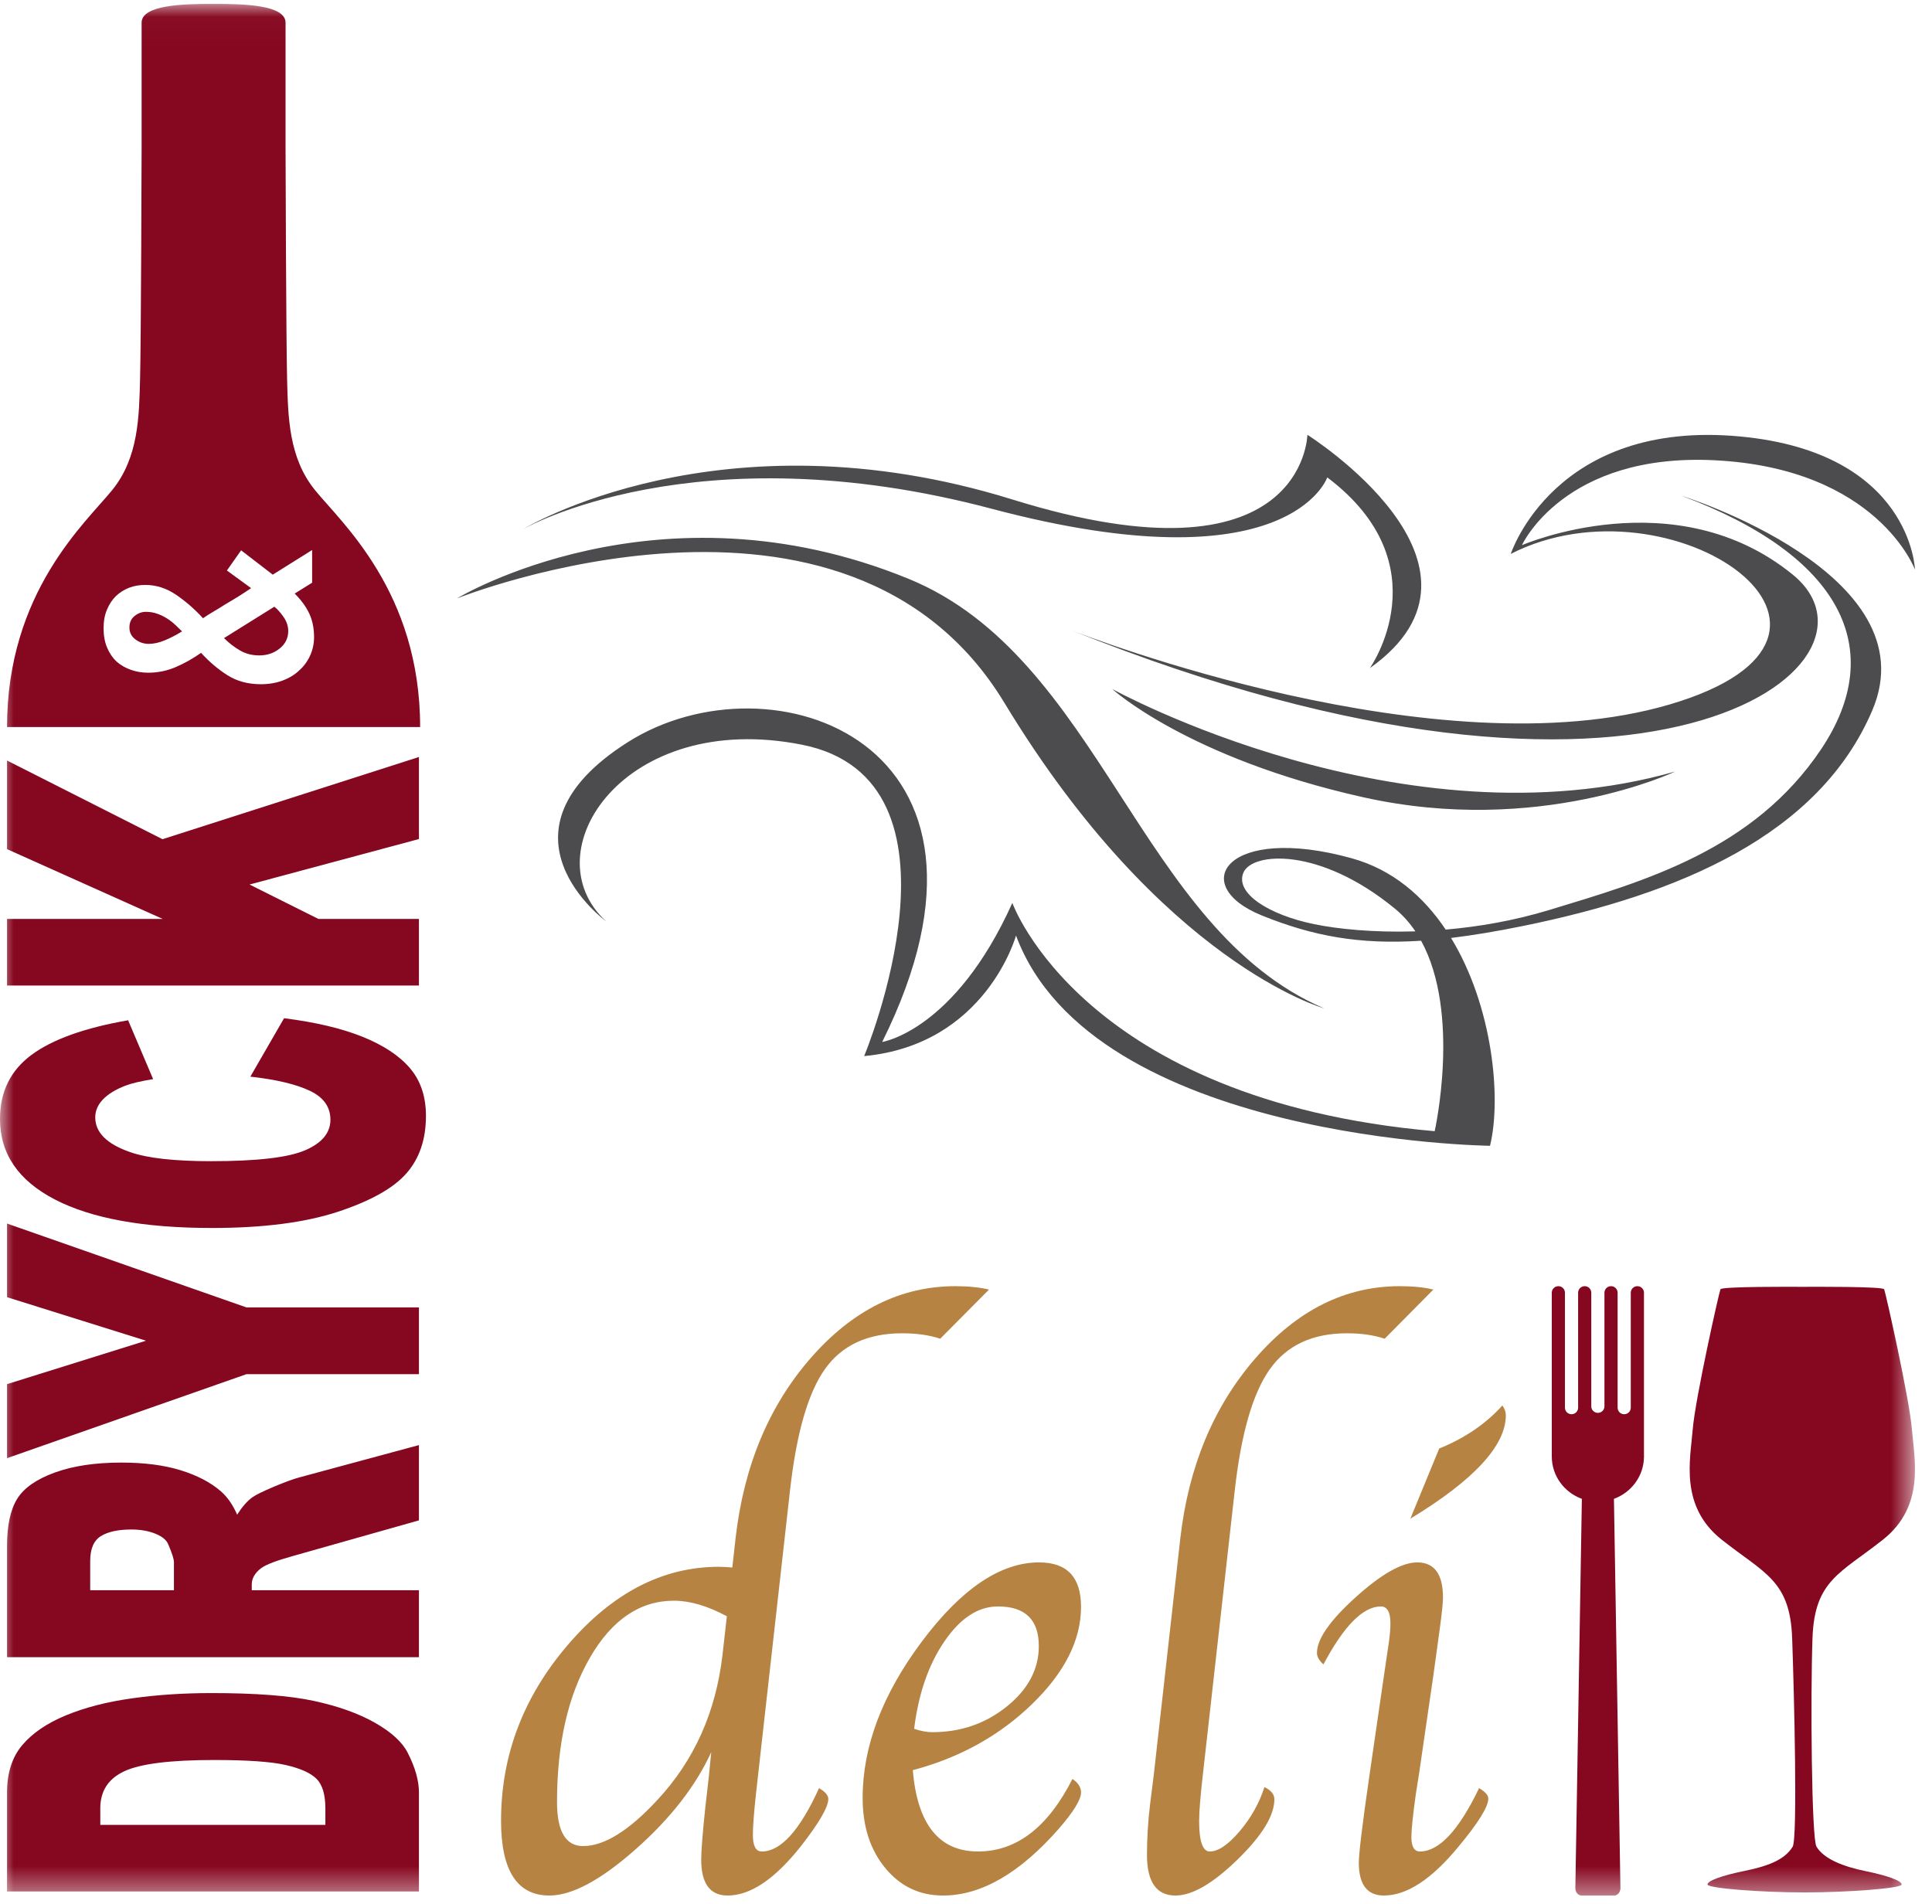
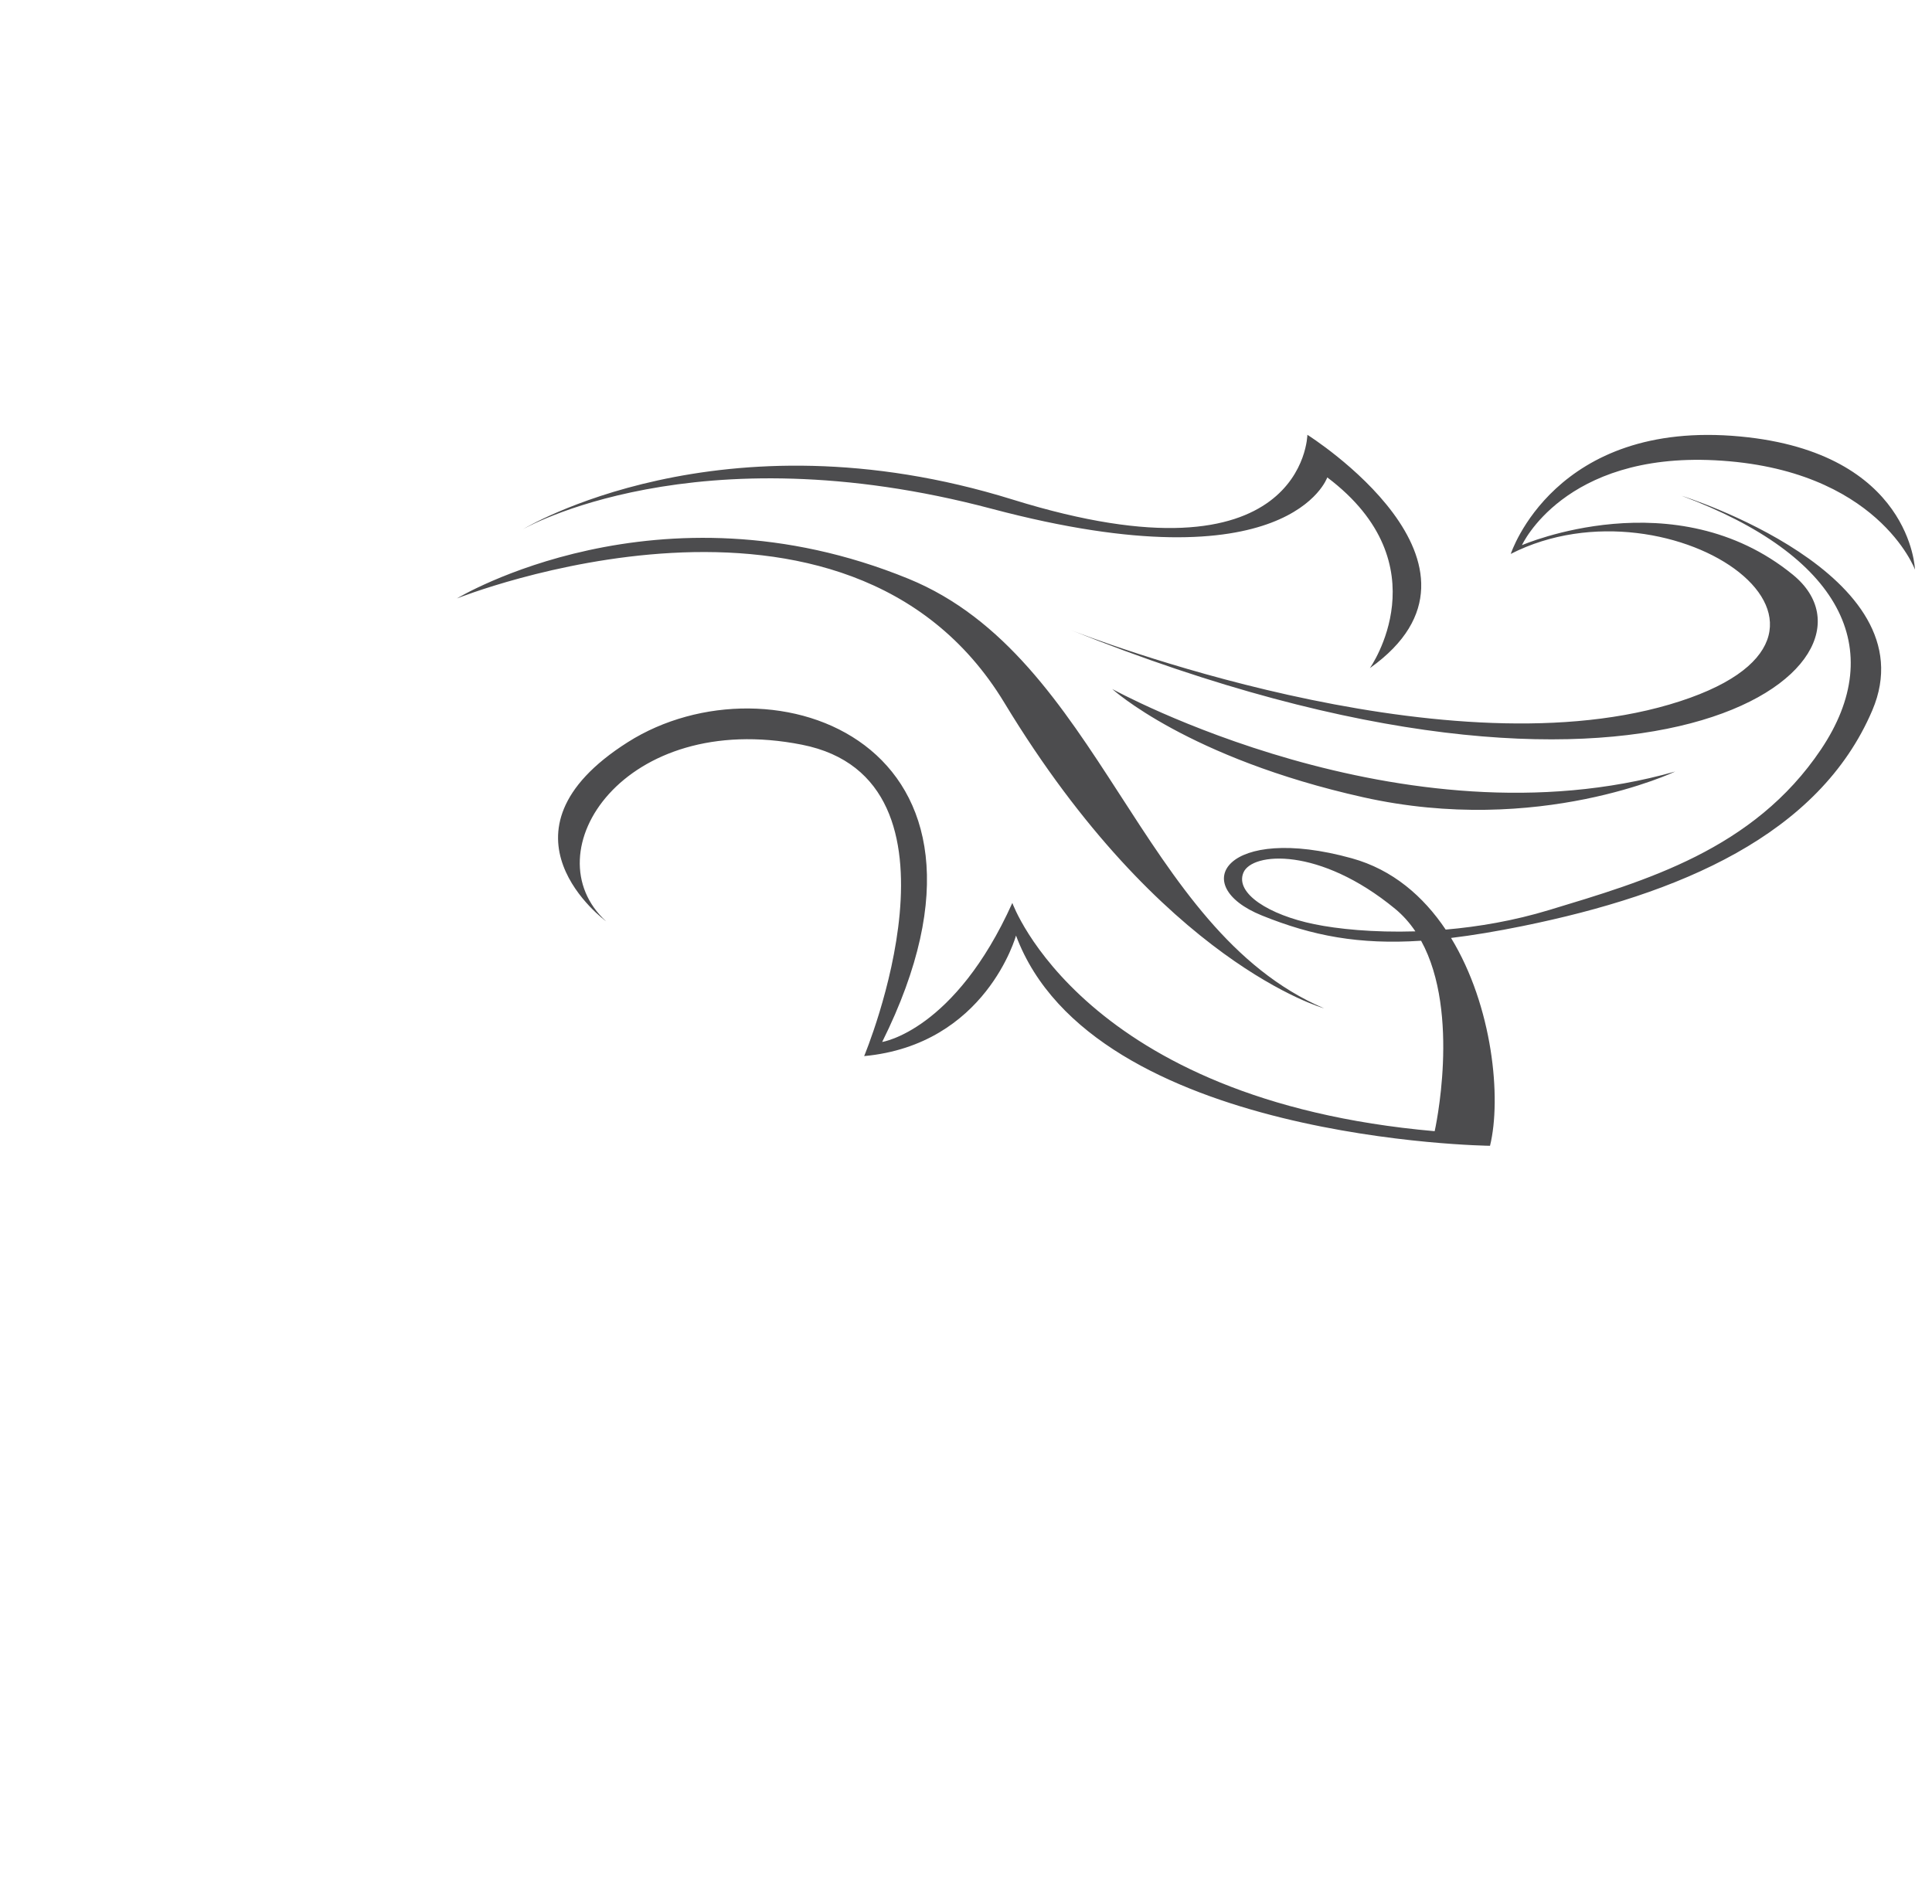
<svg xmlns="http://www.w3.org/2000/svg" xmlns:xlink="http://www.w3.org/1999/xlink" width="70px" height="69px" viewBox="0 0 70 69" version="1.1">
  <title>logo_dryck-deli</title>
  <desc>Created with Sketch.</desc>
  <defs>
    <polygon id="path-1" points="0 0.026 69.383 0.026 69.383 68.571 0 68.571" />
  </defs>
  <g id="Institutional" stroke="none" stroke-width="1" fill="none" fill-rule="evenodd">
    <g id="About-Company" transform="translate(-195, -2780)">
      <g id="Dryck&amp;Deli" transform="translate(165, 2760)">
        <g id="logo_dryck-deli" transform="translate(30, 20)">
          <g id="Group-3" transform="translate(0, 0.115)">
            <mask id="mask-2" fill="white">
              <use xlink:href="#path-1" />
            </mask>
            <g id="Clip-2" />
-             <path d="M0.255,44.221 L0.255,46.889 L5.289,48.466 L0.255,50.04 L0.255,52.722 L8.928,49.679 L15.179,49.679 L15.179,47.259 L8.928,47.259 L0.255,44.221 Z M11.789,66.009 L3.634,66.009 L3.634,65.407 C3.634,64.781 3.926,64.334 4.51,64.064 C5.094,63.794 6.176,63.659 7.757,63.659 C8.952,63.659 9.816,63.719 10.348,63.84 C10.881,63.961 11.254,64.128 11.468,64.341 C11.682,64.554 11.789,64.913 11.789,65.417 L11.789,66.009 Z M13.586,62.31 C12.992,61.973 12.256,61.709 11.377,61.519 C10.498,61.329 9.261,61.234 7.666,61.234 C6.648,61.234 5.684,61.297 4.775,61.426 C3.865,61.553 3.068,61.76 2.382,62.044 C1.697,62.328 1.171,62.688 0.804,63.123 C0.438,63.558 0.255,64.129 0.255,64.836 L0.255,68.423 L15.179,68.423 L15.179,64.836 C15.179,64.407 15.043,63.927 14.772,63.397 C14.575,63.01 14.18,62.648 13.586,62.31 L13.586,62.31 Z M6.302,57.508 L3.268,57.508 L3.268,56.447 C3.268,56.007 3.397,55.707 3.655,55.547 C3.913,55.387 4.283,55.307 4.764,55.307 C5.09,55.307 5.379,55.358 5.63,55.459 C5.881,55.56 6.037,55.691 6.098,55.851 C6.234,56.167 6.302,56.38 6.302,56.49 L6.302,57.508 Z M9.927,53.755 C9.526,53.924 9.265,54.053 9.143,54.141 C8.959,54.273 8.776,54.482 8.592,54.77 C8.436,54.411 8.239,54.128 8.002,53.922 C7.629,53.598 7.142,53.344 6.541,53.159 C5.94,52.974 5.226,52.882 4.398,52.882 C3.448,52.882 2.642,53.003 1.98,53.245 C1.318,53.486 0.865,53.804 0.621,54.198 C0.377,54.593 0.255,55.163 0.255,55.909 L0.255,59.933 L15.179,59.933 L15.179,57.508 L9.122,57.508 L9.122,57.295 C9.122,57.075 9.237,56.878 9.468,56.703 C9.644,56.575 10.028,56.43 10.618,56.266 L15.179,54.976 L15.179,52.248 L10.854,53.417 C10.637,53.474 10.328,53.587 9.927,53.755 L9.927,53.755 Z M67.584,67.684 C66.794,67.522 66.093,67.254 65.815,66.8 C65.634,66.504 65.595,61.333 65.67,59.241 C65.745,57.149 66.674,56.9 68.217,55.68 C69.76,54.46 69.359,52.766 69.271,51.67 C69.183,50.575 68.317,46.714 68.267,46.602 C68.221,46.498 65.655,46.512 65.301,46.514 C64.948,46.512 62.382,46.498 62.335,46.602 C62.285,46.714 61.42,50.575 61.332,51.67 C61.244,52.766 60.843,54.46 62.386,55.68 C63.929,56.9 64.858,57.149 64.933,59.241 C65.008,61.333 65.132,66.503 64.952,66.8 C64.645,67.309 63.974,67.522 63.183,67.684 C62.393,67.846 61.866,68.033 61.866,68.17 C61.866,68.307 63.787,68.457 65.378,68.458 L65.39,68.458 C66.981,68.457 68.902,68.307 68.902,68.17 C68.902,68.033 68.375,67.846 67.584,67.684 L67.584,67.684 Z M13.133,37.452 C12.373,37.147 11.426,36.923 10.292,36.781 L9.071,38.897 C10.014,39.003 10.734,39.175 11.229,39.411 C11.724,39.647 11.972,39.996 11.972,40.458 C11.972,40.934 11.665,41.304 11.052,41.567 C10.439,41.83 9.305,41.961 7.651,41.961 C6.315,41.961 5.336,41.851 4.712,41.631 C3.872,41.339 3.451,40.92 3.451,40.373 C3.451,40.131 3.546,39.913 3.736,39.717 C3.926,39.522 4.198,39.357 4.551,39.222 C4.761,39.14 5.094,39.062 5.548,38.987 L4.642,36.855 C3.068,37.129 1.9,37.547 1.14,38.11 C0.38,38.674 -5.63210299e-05,39.447 -5.63210299e-05,40.431 C-5.63210299e-05,41.689 0.663,42.662 1.989,43.349 C3.315,44.037 5.212,44.381 7.681,44.381 C9.533,44.381 11.052,44.185 12.239,43.795 C13.426,43.404 14.255,42.939 14.726,42.401 C15.198,41.862 15.433,41.169 15.433,40.32 C15.433,39.62 15.24,39.043 14.853,38.59 C14.466,38.137 13.893,37.758 13.133,37.452 L13.133,37.452 Z M59.564,46.727 C59.564,46.596 59.457,46.49 59.325,46.49 C59.193,46.49 59.086,46.596 59.086,46.727 L59.086,50.893 C59.086,51.024 58.98,51.13 58.848,51.13 C58.716,51.13 58.609,51.024 58.609,50.893 L58.609,46.727 C58.609,46.596 58.502,46.49 58.371,46.49 C58.239,46.49 58.132,46.596 58.132,46.727 L58.132,50.844 C58.132,50.975 58.025,51.081 57.894,51.081 C57.762,51.081 57.655,50.975 57.655,50.844 L57.655,46.727 C57.655,46.596 57.548,46.49 57.417,46.49 C57.285,46.49 57.178,46.596 57.178,46.727 L57.178,50.893 C57.178,51.024 57.071,51.13 56.94,51.13 C56.808,51.13 56.701,51.024 56.701,50.893 L56.701,46.727 C56.701,46.596 56.594,46.49 56.463,46.49 C56.331,46.49 56.224,46.596 56.224,46.727 L56.224,52.648 C56.224,52.652 56.224,52.656 56.224,52.66 C56.224,53.365 56.678,53.964 57.314,54.196 L57.078,68.302 C57.078,68.45 57.179,68.571 57.304,68.571 L58.485,68.571 C58.61,68.571 58.711,68.45 58.711,68.302 L58.476,54.196 C59.1,53.968 59.548,53.385 59.564,52.697 L59.564,52.695 C59.564,52.683 59.565,52.672 59.565,52.66 C59.565,52.637 59.564,52.614 59.564,52.592 L59.564,46.727 Z M6.057,22.299 C5.948,22.229 5.829,22.171 5.7,22.125 C5.572,22.078 5.433,22.055 5.285,22.055 C5.137,22.055 5.001,22.105 4.876,22.206 C4.751,22.307 4.689,22.446 4.689,22.624 C4.689,22.802 4.761,22.945 4.905,23.053 C5.049,23.162 5.211,23.216 5.39,23.216 C5.57,23.216 5.763,23.173 5.969,23.088 C6.176,23.003 6.385,22.895 6.595,22.763 C6.525,22.693 6.445,22.616 6.355,22.531 C6.266,22.446 6.166,22.368 6.057,22.299 L6.057,22.299 Z M9.94,21.869 L8.116,23.007 C8.295,23.185 8.488,23.334 8.695,23.454 C8.901,23.574 9.133,23.634 9.391,23.634 C9.679,23.634 9.927,23.551 10.133,23.384 C10.34,23.218 10.443,23.007 10.443,22.752 C10.443,22.574 10.387,22.403 10.274,22.241 C10.161,22.078 10.05,21.955 9.94,21.869 L9.94,21.869 Z M11.239,23.634 C11.145,23.843 11.013,24.025 10.841,24.179 C10.677,24.334 10.477,24.456 10.239,24.545 C10.001,24.634 9.738,24.678 9.449,24.678 C8.989,24.678 8.588,24.57 8.244,24.354 C7.901,24.137 7.582,23.866 7.285,23.541 C6.989,23.75 6.683,23.922 6.367,24.057 C6.051,24.193 5.718,24.261 5.367,24.261 C5.149,24.261 4.94,24.226 4.741,24.156 C4.543,24.087 4.369,23.986 4.221,23.854 C4.08,23.723 3.968,23.556 3.882,23.355 C3.796,23.154 3.753,22.918 3.753,22.647 C3.753,22.392 3.794,22.167 3.876,21.974 C3.958,21.78 4.065,21.618 4.197,21.486 C4.486,21.215 4.841,21.08 5.262,21.08 C5.66,21.08 6.034,21.2 6.385,21.44 C6.736,21.68 7.059,21.962 7.355,22.287 C7.465,22.21 7.589,22.131 7.73,22.049 C7.87,21.968 8.018,21.877 8.174,21.776 C8.509,21.583 8.817,21.39 9.098,21.196 L8.221,20.558 L8.736,19.826 L9.882,20.708 L11.309,19.815 L11.309,20.999 L10.677,21.393 C10.911,21.626 11.087,21.866 11.203,22.113 C11.32,22.361 11.379,22.647 11.379,22.972 C11.379,23.204 11.332,23.425 11.239,23.634 L11.239,23.634 Z M11.409,17.64 C10.452,16.458 10.438,14.967 10.402,13.623 C10.367,12.28 10.346,5.477 10.346,5.245 L10.346,0.707 C10.346,0.058 8.821,0.027 7.784,0.026 L7.784,0.026 C7.77,0.026 7.754,0.026 7.739,0.026 C7.723,0.026 7.707,0.026 7.692,0.026 L7.692,0.026 C6.656,0.027 5.131,0.058 5.131,0.707 L5.131,5.245 C5.131,5.477 5.11,12.28 5.075,13.623 C5.039,14.967 5.025,16.458 4.068,17.64 C3.111,18.822 0.255,21.333 0.255,26.23 L15.222,26.23 C15.222,21.333 12.366,18.822 11.409,17.64 L11.409,17.64 Z M15.179,33.183 L11.537,33.183 L9.041,31.936 L15.179,30.288 L15.179,27.315 L5.888,30.294 L0.255,27.443 L0.255,30.654 L5.895,33.183 L0.255,33.183 L0.255,35.597 L15.179,35.597 L15.179,33.183 Z" id="Fill-1" fill="#860720" mask="url(#mask-2)" />
          </g>
          <path d="M38.812,22.835 C38.802,22.831 38.794,22.828 38.794,22.828 C38.8,22.831 38.806,22.833 38.812,22.835 M63.061,15.817 C56.32,15.178 54.738,20.071 54.738,20.071 C60.571,17.095 69.062,23.013 60.485,25.529 C52.08,27.995 39.322,23.036 38.812,22.835 C59.858,31.292 68.904,24.046 64.959,20.825 C60.693,17.342 55.143,19.754 55.143,19.754 C55.143,19.754 56.661,16.402 62.13,16.678 C68.029,16.976 69.383,20.64 69.383,20.64 C69.383,20.64 69.256,16.403 63.061,15.817 M60.698,27.956 C50.809,30.77 40.298,24.966 40.298,24.966 C40.298,24.966 43.033,27.469 49.398,28.89 C55.76,30.31 60.698,27.956 60.698,27.956 M47.618,33.488 C45.973,33.15 44.74,32.368 45.051,31.621 C45.362,30.876 47.81,30.676 50.55,32.933 C50.836,33.169 51.078,33.445 51.282,33.748 C49.753,33.796 48.455,33.66 47.618,33.488 M60.932,17.966 C66.688,20.116 68.425,23.509 65.979,27.154 C63.532,30.799 59.607,31.92 56.138,32.972 C54.848,33.364 53.566,33.582 52.38,33.684 C51.57,32.477 50.458,31.511 48.98,31.101 C44.44,29.841 42.999,32.071 45.718,33.172 C47.557,33.916 49.243,34.234 51.489,34.088 C52.941,36.726 51.981,40.989 51.981,40.989 C39.228,39.87 36.679,32.718 36.679,32.718 C34.592,37.355 31.963,37.756 31.963,37.756 C37.381,26.867 27.929,23.605 22.746,26.893 C17.563,30.181 21.96,33.384 21.96,33.384 C19.225,30.88 22.611,25.711 29.053,26.984 C35.495,28.257 31.31,38.268 31.31,38.268 C35.724,37.855 36.812,33.9 36.812,33.9 C39.586,41.35 53.986,41.518 53.986,41.518 C54.407,39.799 54.086,36.465 52.574,33.987 C53.363,33.892 54.223,33.748 55.177,33.554 C60.838,32.4 65.908,30.268 67.838,25.737 C69.949,20.781 60.932,17.966 60.932,17.966 M36.39,25.465 C42.103,34.903 47.973,36.537 47.973,36.537 C41.264,33.665 39.887,23.82 32.914,20.971 C23.831,17.26 16.554,21.685 16.554,21.685 C16.554,21.685 30.678,16.027 36.39,25.465 M35.938,18.437 C46.723,21.298 48.09,17.299 48.09,17.299 C52.286,20.465 49.633,24.21 49.633,24.21 C54.879,20.479 47.369,15.755 47.369,15.755 C47.369,15.755 47.283,21.394 36.688,18.101 C26.092,14.81 18.944,19.179 18.944,19.179 C18.944,19.179 25.156,15.575 35.938,18.437" id="Fill-4" fill="#4C4C4E" />
-           <path d="M44.739,53.994 C44.971,51.933 45.396,50.47 46.013,49.607 C46.63,48.744 47.559,48.312 48.802,48.312 C49.324,48.312 49.78,48.378 50.169,48.509 L51.933,46.728 C51.601,46.646 51.195,46.605 50.714,46.605 C48.74,46.605 46.997,47.477 45.483,49.221 C43.97,50.965 43.064,53.138 42.765,55.742 L41.806,64.289 L41.669,65.382 C41.594,66.004 41.557,66.614 41.557,67.212 C41.557,68.195 41.901,68.685 42.59,68.685 C43.195,68.685 43.943,68.252 44.835,67.384 C45.727,66.516 46.173,65.787 46.173,65.198 C46.173,65.018 46.053,64.871 45.813,64.756 C45.624,65.342 45.322,65.878 44.91,66.362 C44.497,66.847 44.137,67.089 43.832,67.089 C43.576,67.089 43.447,66.721 43.447,65.984 C43.447,65.641 43.493,65.072 43.585,64.278 L44.739,53.994 Z M36.481,61.833 C35.709,62.455 34.809,62.766 33.781,62.766 C33.582,62.766 33.362,62.726 33.121,62.644 C33.279,61.366 33.646,60.308 34.223,59.469 C34.799,58.63 35.443,58.21 36.157,58.21 C37.144,58.21 37.638,58.689 37.638,59.647 C37.638,60.482 37.252,61.211 36.481,61.833 L36.481,61.833 Z M39.168,58.223 C39.168,57.15 38.662,56.614 37.65,56.614 C36.248,56.614 34.832,57.57 33.401,59.481 C31.97,61.393 31.255,63.282 31.255,65.149 C31.255,66.18 31.529,67.028 32.076,67.691 C32.624,68.354 33.32,68.685 34.167,68.685 C35.551,68.685 36.953,67.875 38.372,66.254 C38.903,65.64 39.168,65.206 39.168,64.952 C39.168,64.764 39.064,64.6 38.857,64.461 C37.969,66.213 36.829,67.089 35.435,67.089 C34.025,67.089 33.237,66.106 33.072,64.142 C34.772,63.692 36.213,62.893 37.395,61.747 C38.577,60.601 39.168,59.426 39.168,58.223 L39.168,58.223 Z M26.179,59.952 C25.939,62.036 25.151,63.794 23.815,65.225 C22.786,66.337 21.891,66.893 21.127,66.893 C20.497,66.893 20.182,66.361 20.182,65.298 C20.182,63.181 20.581,61.435 21.377,60.062 C22.174,58.688 23.188,58.002 24.417,58.002 C24.998,58.002 25.637,58.19 26.335,58.566 L26.179,59.952 Z M27.477,64.228 L28.625,53.994 C28.858,51.924 29.281,50.46 29.895,49.601 C30.509,48.742 31.439,48.312 32.684,48.312 C33.215,48.312 33.676,48.378 34.066,48.509 L35.834,46.728 C35.493,46.646 35.086,46.605 34.613,46.605 C32.636,46.605 30.89,47.473 29.374,49.209 C27.858,50.944 26.95,53.122 26.651,55.742 L26.533,56.798 C26.309,56.781 26.147,56.773 26.048,56.773 C24.017,56.773 22.194,57.715 20.578,59.598 C18.962,61.481 18.154,63.606 18.154,65.972 C18.154,67.781 18.737,68.685 19.906,68.685 C20.725,68.685 21.767,68.127 23.03,67.009 C24.293,65.892 25.206,64.719 25.769,63.491 L25.68,64.4 L25.556,65.48 C25.456,66.43 25.406,67.064 25.406,67.384 C25.406,68.252 25.726,68.685 26.365,68.685 C27.186,68.685 28.065,68.096 29.003,66.917 C29.675,66.058 30.011,65.48 30.011,65.185 C30.011,65.055 29.899,64.924 29.676,64.793 C28.98,66.324 28.288,67.089 27.601,67.089 C27.385,67.089 27.278,66.889 27.278,66.488 C27.278,66.193 27.315,65.698 27.39,65.003 L27.477,64.228 Z M53.59,64.793 C52.855,66.324 52.14,67.089 51.447,67.089 C51.24,67.089 51.137,66.913 51.137,66.562 C51.137,66.3 51.191,65.781 51.299,65.004 L51.423,64.219 L51.933,60.711 C52.016,60.114 52.062,59.782 52.07,59.717 L52.182,58.895 C52.248,58.388 52.282,58.053 52.282,57.889 C52.282,57.039 51.97,56.614 51.349,56.614 C50.793,56.614 50.049,57.036 49.115,57.879 C48.182,58.722 47.716,59.394 47.716,59.893 C47.716,60.032 47.794,60.171 47.951,60.31 C48.694,58.91 49.387,58.21 50.031,58.21 C50.262,58.21 50.378,58.415 50.378,58.824 C50.378,59.02 50.357,59.261 50.316,59.547 L50.216,60.222 L50.092,61.068 L49.607,64.405 C49.358,66.13 49.233,67.161 49.233,67.496 C49.233,68.289 49.536,68.685 50.142,68.685 C50.971,68.685 51.871,68.096 52.841,66.917 C53.563,66.05 53.924,65.468 53.924,65.173 C53.924,65.05 53.812,64.924 53.59,64.793 L53.59,64.793 Z M54.559,51.284 C54.559,51.161 54.517,51.043 54.434,50.928 C53.837,51.591 53.074,52.111 52.145,52.488 L51.1,55.03 C53.406,53.63 54.559,52.381 54.559,51.284 L54.559,51.284 Z" id="Fill-6" fill="#B68343" />
        </g>
      </g>
    </g>
  </g>
</svg>